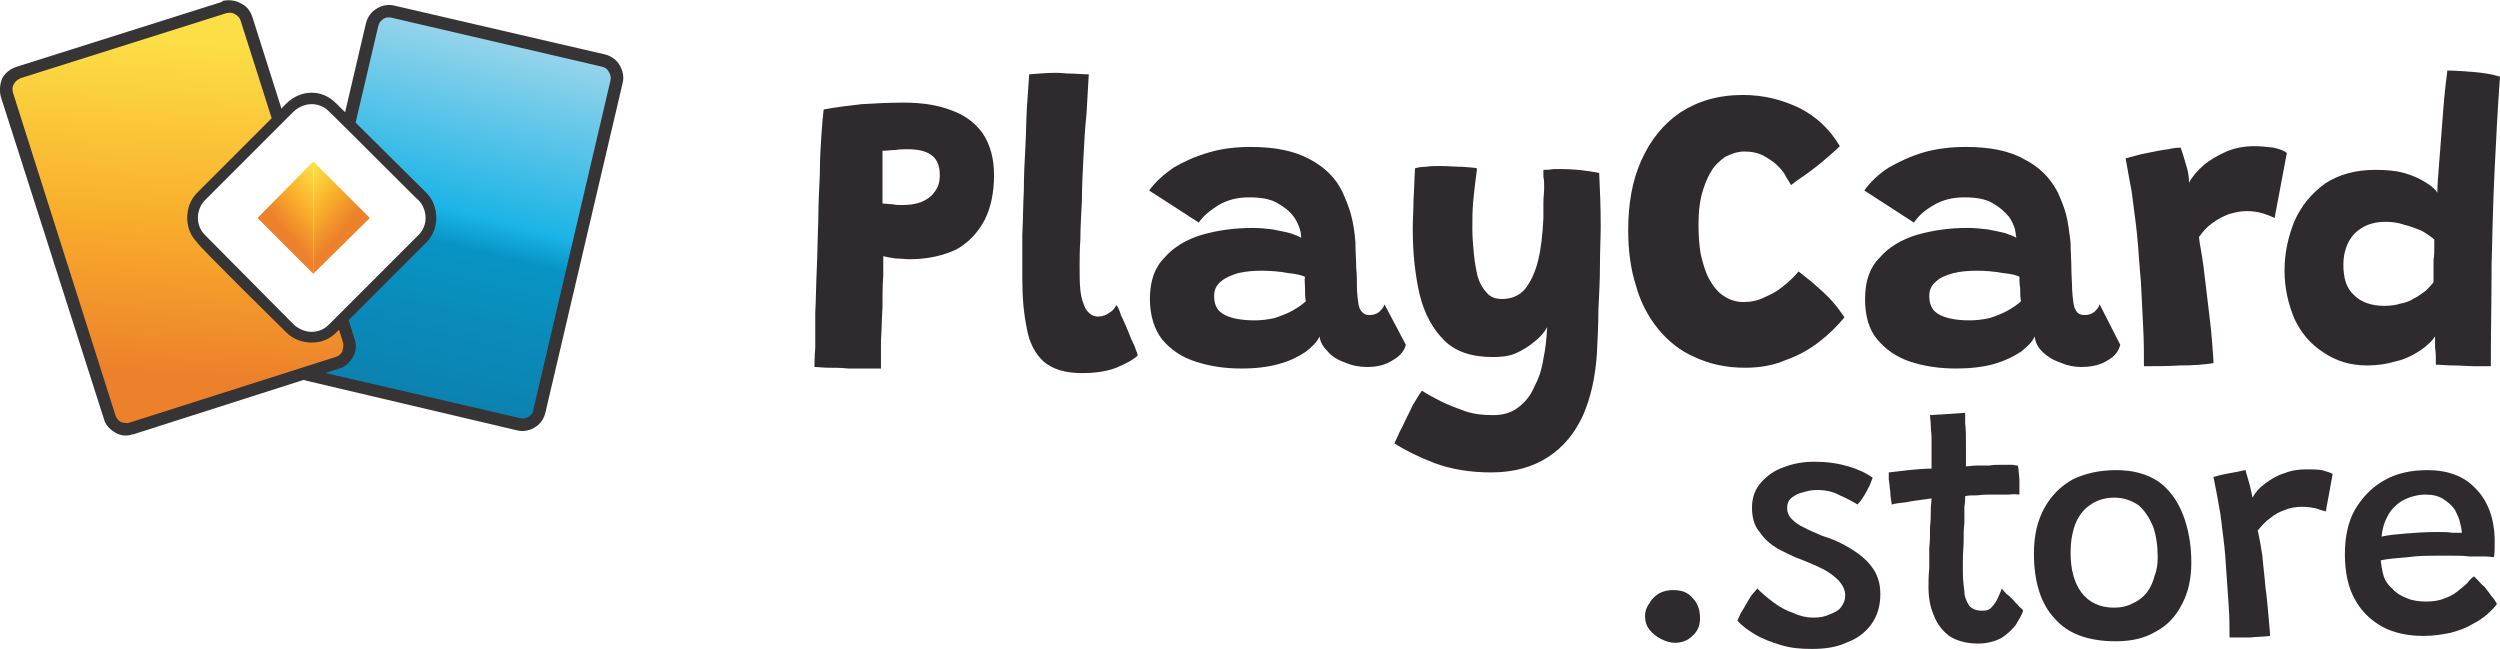
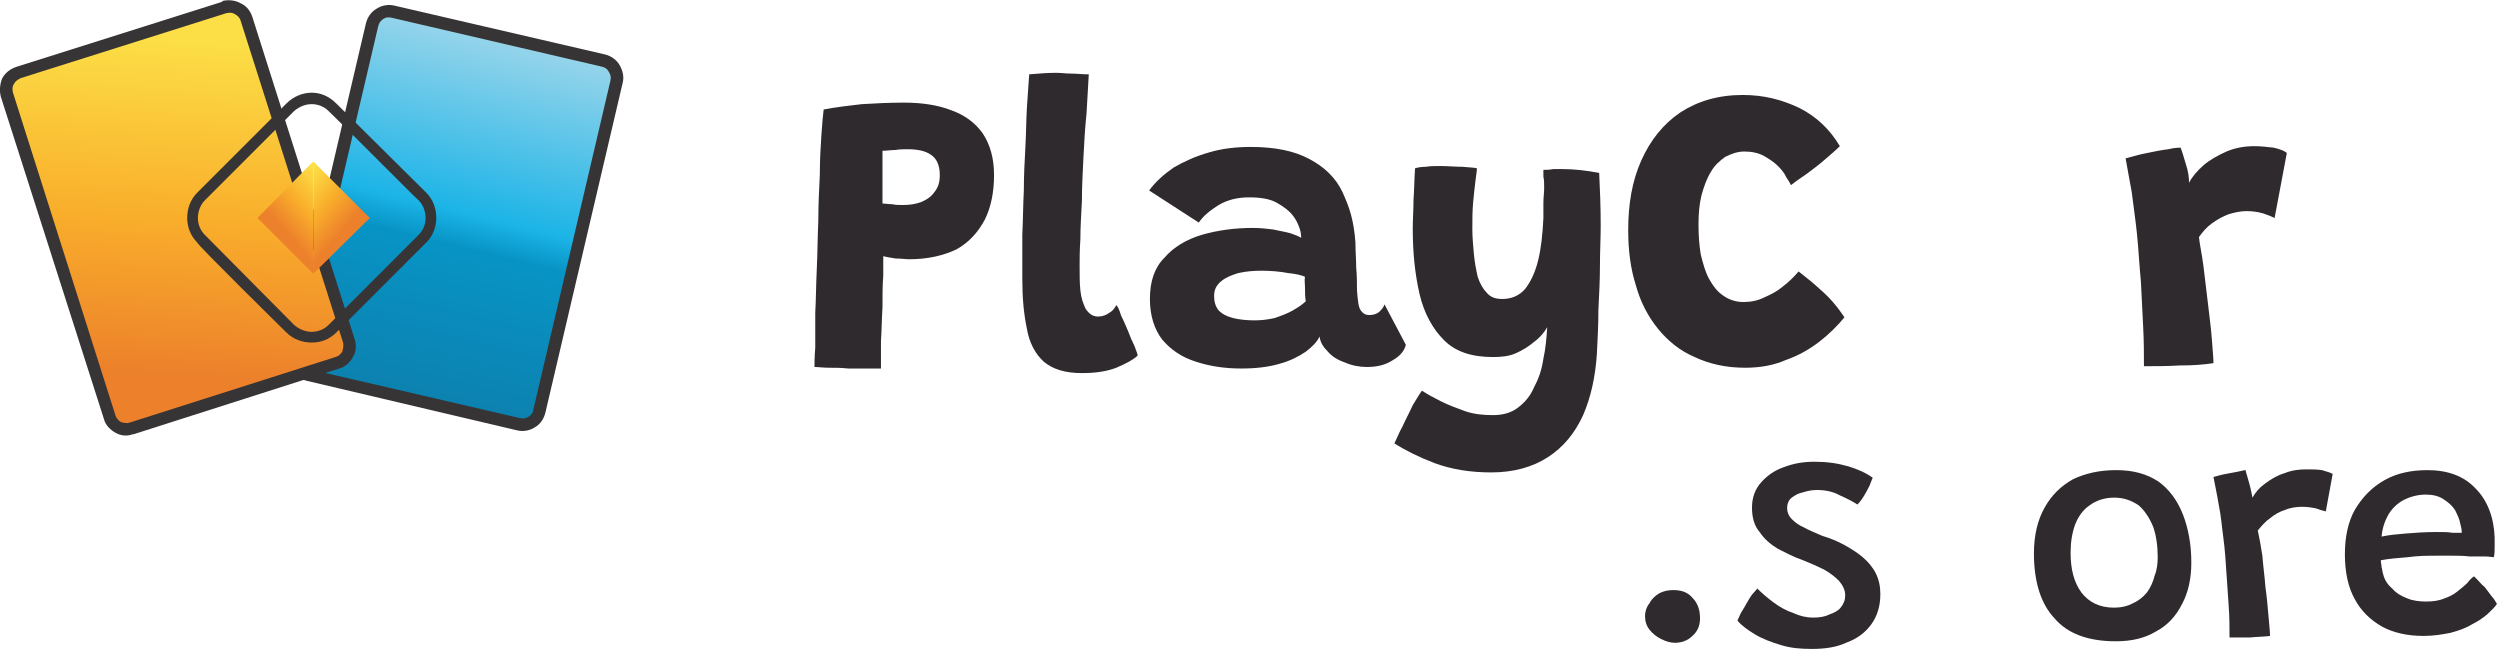
<svg xmlns="http://www.w3.org/2000/svg" xml:space="preserve" width="4.633cm" height="1.203cm" version="1.1" shape-rendering="geometricPrecision" text-rendering="geometricPrecision" image-rendering="optimizeQuality" fill-rule="evenodd" clip-rule="evenodd" viewBox="0 0 3272 849">
  <defs>
    <linearGradient id="id0" gradientUnits="userSpaceOnUse" x1="450.409" y1="523.438" x2="601.545" y2="-97.752">
      <stop offset="0" stop-opacity="1" stop-color="#0D7FAD" />
      <stop offset="0.361" stop-opacity="1" stop-color="#0794C5" />
      <stop offset="0.431" stop-opacity="1" stop-color="#1CB4E7" />
      <stop offset="0.89" stop-opacity="1" stop-color="#B7DDEB" />
      <stop offset="1" stop-opacity="1" stop-color="#23B3E7" />
    </linearGradient>
    <linearGradient id="id1" gradientUnits="userSpaceOnUse" x1="39.114" y1="481.648" x2="64.273" y2="45.2">
      <stop offset="0" stop-opacity="1" stop-color="#EC802B" />
      <stop offset="0.471" stop-opacity="1" stop-color="#F9AE2B" />
      <stop offset="1" stop-opacity="1" stop-color="#FCDE46" />
    </linearGradient>
    <clipPath id="id2">
      <path d="M215 119l392 0 0 392 -392 0 0 -392z" />
    </clipPath>
    <linearGradient id="id3" gradientUnits="userSpaceOnUse" x1="468.253" y1="279.188" x2="406.056" y2="225.282">
      <stop offset="0" stop-opacity="1" stop-color="#EC802B" />
      <stop offset="0.471" stop-opacity="1" stop-color="#F9AE2B" />
      <stop offset="1" stop-opacity="1" stop-color="#FCDE46" />
    </linearGradient>
    <linearGradient id="id4" gradientUnits="userSpaceOnUse" x1="352.381" y1="279.188" x2="414.578" y2="225.282">
      <stop offset="0" stop-opacity="1" stop-color="#EC802B" />
      <stop offset="0.471" stop-opacity="1" stop-color="#F9AE2B" />
      <stop offset="1" stop-opacity="1" stop-color="#FCDE46" />
    </linearGradient>
  </defs>
  <g id="Camada_x0020_1">
    <g id="_1703638567136">
      <path fill="#2F2A2D" fill-rule="nonzero" d="M1066 480c0,-5 0,-13 1,-25 0,-13 0,-28 0,-46 1,-17 1,-37 2,-57 1,-21 1,-42 2,-63 0,-21 1,-41 2,-61 0,-19 1,-36 2,-51 1,-15 2,-26 3,-34 16,-3 32,-5 50,-7 17,-1 36,-2 55,-2 23,0 44,3 62,10 17,6 31,16 41,30 10,15 15,33 15,55 0,22 -4,42 -12,58 -9,17 -21,30 -37,39 -17,8 -37,13 -62,13 -5,0 -11,-1 -18,-1 -7,-1 -12,-2 -16,-3 0,5 0,13 0,26 -1,12 -1,25 -1,41 -1,15 -1,30 -2,44 0,15 0,27 0,36 -5,0 -10,0 -18,0 -8,0 -16,0 -25,0 -9,-1 -17,-1 -25,-1 -8,0 -14,-1 -19,-1zm89 -214c3,0 8,1 13,1 4,1 9,1 14,1 8,0 16,-1 24,-4 7,-3 13,-7 17,-13 5,-6 7,-13 7,-22 0,-13 -4,-22 -12,-27 -7,-5 -18,-7 -30,-7 -5,0 -11,0 -16,1 -6,0 -11,1 -17,1 0,1 0,4 0,8 0,5 0,10 0,16 0,6 0,12 0,18 0,6 0,11 0,16 0,5 0,9 0,11z" />
      <path id="1" fill="#2F2A2D" fill-rule="nonzero" d="M1489 465c-5,5 -14,10 -28,16 -13,5 -28,7 -45,7 -22,0 -38,-5 -50,-15 -11,-10 -19,-25 -22,-43 -4,-19 -6,-40 -6,-65 0,-19 0,-39 0,-58 1,-20 1,-39 2,-58 0,-20 1,-38 2,-56 1,-18 1,-35 2,-52 1,-16 2,-31 3,-44 12,-1 24,-2 35,-2 7,0 13,1 20,1 7,0 14,1 23,1 -1,16 -2,33 -3,52 -2,18 -3,38 -4,57 -1,20 -2,39 -2,57 -1,18 -2,35 -2,50 -1,14 -1,26 -1,35 0,12 0,22 1,32 1,10 4,18 7,24 4,6 9,10 16,10 6,0 11,-2 15,-5 4,-2 7,-6 9,-10 2,2 4,6 6,13 3,6 6,13 9,20 3,8 6,15 9,21 2,6 4,10 4,12z" />
      <path id="2" fill="#2F2A2D" fill-rule="nonzero" d="M1624 482c-21,0 -41,-3 -59,-9 -19,-6 -33,-16 -44,-29 -10,-13 -16,-31 -16,-53 0,-23 6,-41 19,-54 12,-14 29,-24 49,-30 21,-6 43,-9 67,-9 9,0 18,1 26,2 9,2 16,3 23,5 6,2 11,4 14,6 0,-5 -1,-10 -3,-15 -2,-5 -4,-9 -7,-13 -5,-7 -13,-13 -22,-18 -9,-5 -21,-7 -36,-7 -15,0 -28,3 -40,10 -11,7 -20,14 -26,23l-65 -42c8,-11 19,-21 32,-30 14,-8 29,-15 47,-20 17,-5 35,-7 54,-7 31,0 57,5 77,16 19,10 34,24 43,43 4,9 8,18 11,29 3,11 5,23 6,37 0,12 1,23 1,33 1,10 1,20 1,29 1,14 2,23 5,27 3,4 6,6 11,6 5,0 9,-1 13,-4 3,-3 6,-6 7,-10l28 53c-2,8 -8,15 -17,20 -9,6 -20,9 -34,9 -10,0 -20,-2 -29,-6 -9,-3 -17,-8 -22,-14 -6,-6 -10,-12 -11,-20 -3,7 -9,13 -18,20 -9,6 -20,12 -35,16 -14,4 -30,6 -50,6zm18 -63c9,0 17,-1 26,-3 9,-3 17,-6 24,-10 7,-4 13,-8 17,-12 -1,-6 -1,-11 -1,-17 0,-6 -1,-11 0,-15 -4,-2 -12,-4 -23,-5 -10,-2 -22,-3 -34,-3 -11,0 -21,1 -30,3 -10,3 -17,6 -23,11 -6,5 -9,11 -9,19 0,8 2,14 6,19 5,5 11,8 19,10 8,2 18,3 28,3z" />
      <path id="3" fill="#2F2A2D" fill-rule="nonzero" d="M1952 618c-28,0 -52,-4 -74,-12 -21,-8 -39,-17 -53,-26 3,-6 6,-14 11,-23 4,-9 9,-18 13,-27 5,-8 9,-15 12,-19 6,4 15,9 25,14 10,5 21,9 32,13 12,4 24,5 36,5 13,0 24,-3 33,-10 9,-7 16,-15 21,-27 6,-11 10,-23 12,-37 3,-13 4,-27 5,-41 -4,7 -10,14 -17,19 -7,6 -15,11 -24,15 -9,4 -19,5 -30,5 -28,0 -49,-7 -64,-22 -15,-15 -26,-35 -32,-60 -6,-26 -9,-54 -9,-86 0,-12 1,-25 1,-38 1,-13 1,-27 2,-41 3,-1 8,-2 14,-2 6,-1 12,-1 19,-1 10,0 20,1 29,1 10,1 16,1 19,2 0,3 -1,9 -2,17 -1,8 -2,17 -3,28 -1,11 -1,22 -1,34 0,11 1,22 2,33 1,11 3,21 5,30 3,9 7,16 12,21 5,6 12,8 20,8 12,0 22,-4 30,-13 7,-9 13,-21 17,-37 4,-16 6,-35 7,-56 0,-7 0,-14 0,-20 0,-7 1,-13 1,-19 0,-6 0,-11 -1,-15 0,-4 0,-7 0,-9 4,0 8,0 13,-1 4,0 8,0 12,0 16,0 32,2 48,5 1,21 2,43 2,69 0,17 -1,34 -1,53 0,18 -1,37 -2,57 0,19 -1,38 -2,58 -2,30 -8,57 -18,80 -11,24 -26,42 -46,55 -20,13 -45,20 -74,20z" />
      <path id="4" fill="#2F2A2D" fill-rule="nonzero" d="M2414 415c-9,11 -20,22 -33,32 -13,10 -27,18 -44,24 -16,7 -34,10 -53,10 -25,0 -47,-5 -66,-14 -19,-8 -35,-21 -48,-37 -13,-16 -23,-35 -29,-57 -7,-22 -10,-46 -10,-72 0,-34 5,-64 17,-91 12,-27 29,-48 51,-63 23,-15 50,-23 82,-23 27,0 51,6 74,17 22,11 40,28 53,50 -5,5 -12,11 -19,17 -8,7 -16,13 -24,19 -9,6 -16,11 -21,15 -1,-2 -3,-6 -6,-10 -2,-5 -6,-10 -11,-15 -5,-5 -11,-9 -18,-13 -7,-4 -16,-6 -26,-6 -9,0 -17,3 -25,7 -7,5 -14,11 -19,20 -5,8 -9,19 -12,30 -3,12 -4,25 -4,39 0,14 1,27 3,39 3,12 6,23 11,32 5,9 11,17 19,22 7,5 16,8 26,8 10,0 19,-2 27,-6 9,-4 17,-8 24,-14 8,-6 15,-13 21,-20 6,5 13,10 21,17 8,7 16,14 23,22 7,8 12,15 16,21z" />
-       <path id="5" fill="#2F2A2D" fill-rule="nonzero" d="M2560 482c-22,0 -42,-3 -60,-9 -18,-6 -32,-16 -43,-29 -11,-13 -16,-31 -16,-53 0,-23 6,-41 19,-54 12,-14 29,-24 49,-30 21,-6 43,-9 66,-9 10,0 19,1 27,2 9,2 16,3 23,5 6,2 11,4 14,6 -1,-5 -1,-10 -3,-15 -2,-5 -4,-9 -7,-13 -6,-7 -13,-13 -22,-18 -9,-5 -21,-7 -36,-7 -15,0 -28,3 -40,10 -12,7 -20,14 -26,23l-65 -42c8,-11 18,-21 32,-30 14,-8 29,-15 46,-20 18,-5 36,-7 55,-7 31,0 57,5 76,16 20,10 34,24 44,43 4,9 8,18 11,29 3,11 4,23 6,37 0,12 1,23 1,33 0,10 1,20 1,29 1,14 2,23 5,27 2,4 6,6 11,6 5,0 9,-1 13,-4 3,-3 6,-6 7,-10l27 53c-2,8 -7,15 -16,20 -9,6 -21,9 -35,9 -10,0 -19,-2 -28,-6 -9,-3 -17,-8 -23,-14 -6,-6 -9,-12 -10,-20 -3,7 -9,13 -18,20 -9,6 -21,12 -35,16 -14,4 -31,6 -50,6zm18 -63c8,0 17,-1 26,-3 9,-3 17,-6 24,-10 7,-4 13,-8 17,-12 -1,-6 -1,-11 -1,-17 -1,-6 -1,-11 -1,-15 -3,-2 -11,-4 -22,-5 -11,-2 -22,-3 -34,-3 -11,0 -21,1 -30,3 -10,3 -18,6 -23,11 -6,5 -9,11 -9,19 0,8 2,14 6,19 5,5 11,8 19,10 8,2 17,3 28,3z" />
      <path id="6" fill="#2F2A2D" fill-rule="nonzero" d="M2865 239c4,-8 11,-16 19,-23 8,-7 19,-13 30,-18 12,-5 24,-7 37,-7 8,0 16,1 25,2 8,2 14,4 17,7l-16 85c-4,-2 -9,-4 -15,-6 -7,-2 -14,-3 -22,-3 -8,0 -16,2 -23,4 -8,3 -15,7 -22,12 -7,5 -12,11 -17,18 1,10 4,23 6,39 2,16 4,33 6,50 2,17 4,32 5,46 1,14 2,24 2,30 -13,2 -27,3 -44,3 -16,1 -32,1 -47,1 0,-15 0,-32 -1,-51 -1,-19 -2,-39 -3,-60 -2,-20 -3,-41 -5,-61 -2,-20 -5,-39 -7,-56 -3,-17 -6,-32 -8,-44 8,-2 17,-5 28,-7 10,-2 19,-4 28,-5 8,-2 13,-2 16,-2 2,5 4,12 7,22 3,9 4,17 4,24z" />
-       <path id="7" fill="#2F2A2D" fill-rule="nonzero" d="M3188 477c0,-3 0,-6 0,-11 0,-5 -1,-9 -1,-14 0,-5 0,-9 0,-12 -2,3 -5,7 -10,11 -4,4 -10,8 -17,12 -7,4 -16,8 -26,10 -10,3 -22,5 -36,5 -22,0 -41,-6 -57,-17 -17,-11 -29,-25 -38,-44 -8,-19 -13,-40 -13,-63 0,-24 5,-45 13,-65 9,-20 22,-36 40,-49 18,-12 40,-18 66,-18 14,0 26,1 37,4 11,3 20,7 28,12 7,4 13,9 16,14 0,-10 1,-22 2,-34 1,-13 2,-26 3,-39 1,-14 2,-27 3,-39 1,-12 2,-22 3,-31 1,-8 2,-14 2,-17 10,0 22,1 35,2 13,1 24,3 34,6 -3,40 -5,81 -7,121 -2,41 -3,83 -4,125 0,42 -1,87 -1,133 -4,0 -11,0 -20,0 -9,0 -19,-1 -29,-1 -9,0 -17,-1 -23,-1zm-67 -77c7,0 15,-1 21,-3 7,-1 13,-4 18,-7 6,-3 11,-7 15,-10 4,-4 7,-7 10,-11 0,-4 0,-8 0,-13 0,-6 0,-11 0,-16 1,-6 1,-11 1,-15 0,-5 0,-9 0,-12 -4,-3 -9,-7 -16,-11 -7,-3 -15,-6 -23,-8 -8,-3 -17,-4 -25,-4 -18,0 -31,6 -41,16 -9,10 -14,24 -14,40 0,18 4,31 14,40 9,9 22,14 40,14z" />
      <path fill="#2F2A2D" fill-rule="nonzero" d="M2190 772c11,0 19,3 25,10 7,7 10,16 10,27 0,9 -3,17 -10,23 -6,6 -14,9 -23,9 -6,0 -12,-2 -18,-5 -6,-3 -11,-7 -15,-12 -4,-5 -6,-11 -6,-18 0,-6 2,-12 6,-17 3,-6 8,-10 13,-13 6,-3 12,-4 18,-4z" />
      <path id="1" fill="#2F2A2D" fill-rule="nonzero" d="M2371 849c-14,0 -27,-1 -40,-5 -13,-4 -24,-8 -34,-14 -10,-6 -18,-12 -23,-18 1,-2 2,-5 4,-9 2,-4 5,-8 7,-12 3,-5 5,-9 8,-13 3,-3 5,-6 7,-8 6,6 13,12 21,18 8,6 17,11 26,14 9,4 17,6 26,6 8,0 15,-1 21,-4 6,-2 12,-5 15,-9 4,-5 6,-10 6,-16 0,-7 -3,-13 -8,-19 -5,-5 -11,-10 -20,-15 -8,-4 -17,-8 -27,-12 -12,-4 -23,-10 -33,-15 -10,-6 -18,-13 -24,-22 -7,-8 -10,-19 -10,-32 0,-13 4,-24 12,-33 8,-9 18,-16 30,-20 13,-5 26,-7 40,-7 16,0 30,2 44,6 13,4 24,9 32,15 -1,2 -2,5 -4,10 -2,4 -4,8 -7,13 -3,5 -6,9 -9,12 -6,-4 -14,-8 -23,-12 -9,-5 -19,-7 -30,-7 -6,0 -12,1 -18,3 -6,1 -11,4 -15,7 -4,3 -6,8 -6,14 0,5 2,10 6,14 4,4 9,8 16,11 7,4 15,7 24,11 10,3 20,7 29,12 9,5 17,10 24,16 7,6 13,13 17,21 4,8 6,17 6,27 0,16 -4,29 -12,40 -8,11 -19,19 -33,24 -13,6 -28,8 -45,8z" />
-       <path id="2" fill="#2F2A2D" fill-rule="nonzero" d="M2648 799c-2,6 -6,12 -10,19 -5,6 -11,12 -19,17 -8,4 -18,7 -30,7 -16,0 -29,-4 -38,-10 -9,-7 -16,-16 -20,-27 -5,-11 -7,-24 -7,-37 0,-7 0,-15 1,-24 0,-8 0,-18 0,-27 1,-9 1,-18 1,-27 1,-9 1,-16 1,-23 0,-6 1,-11 1,-15 -13,2 -24,3 -33,5 -10,1 -16,2 -19,3 -1,-6 -2,-11 -2,-17 -1,-6 -1,-11 -2,-16 0,-4 0,-7 0,-9 8,-1 17,-2 26,-3 10,-1 20,-2 30,-2 0,-5 0,-11 0,-19 0,-7 0,-14 0,-21 0,-6 -1,-11 -1,-16 0,-6 -1,-10 -1,-14l46 -3c0,2 0,7 0,14 1,7 1,15 1,25 0,5 0,10 0,15 0,6 0,11 0,16 4,0 9,-1 15,-1 6,0 11,0 15,0 6,-1 12,-1 17,-1 6,0 10,0 14,0 4,1 6,1 7,1 1,4 1,10 2,18 0,8 0,14 0,20 -1,0 -6,-1 -14,0 -7,0 -15,0 -23,0 -5,0 -11,0 -18,1 -6,0 -12,0 -16,1 0,3 0,8 -1,14 0,7 0,14 0,21 -1,8 -1,16 -1,24 0,8 -1,16 -1,23 0,8 0,14 0,18 0,9 1,17 2,25 0,7 3,13 6,18 4,5 10,7 17,7 6,0 10,-1 13,-5 4,-4 6,-8 8,-12 2,-5 4,-9 5,-12 1,1 3,4 6,7 3,2 6,5 9,8 3,4 6,6 8,9 3,2 4,4 5,5z" />
      <path id="3" fill="#2F2A2D" fill-rule="nonzero" d="M2769 839c-36,0 -63,-10 -80,-30 -18,-19 -27,-48 -27,-85 0,-24 5,-44 14,-60 9,-16 21,-28 37,-37 17,-8 35,-12 57,-12 22,0 40,5 55,15 14,10 25,25 32,43 7,18 11,39 11,63 0,21 -4,39 -12,54 -8,16 -19,28 -34,36 -15,9 -32,13 -53,13zm-2 -44c9,0 18,-2 25,-6 7,-3 13,-8 18,-14 5,-7 8,-14 10,-22 3,-7 4,-16 4,-24 0,-15 -2,-29 -6,-40 -5,-12 -11,-21 -19,-28 -9,-6 -19,-10 -32,-10 -13,0 -24,4 -32,10 -9,6 -15,15 -19,25 -4,11 -6,23 -6,37 0,21 4,38 14,52 10,13 24,20 43,20z" />
      <path id="4" fill="#2F2A2D" fill-rule="nonzero" d="M2948 651c4,-7 9,-13 16,-18 8,-6 16,-11 26,-14 10,-4 19,-5 29,-5 7,0 13,0 20,1 6,2 11,3 14,5l-9 49c-4,-1 -8,-2 -13,-4 -5,-1 -11,-2 -18,-2 -7,0 -15,1 -22,4 -7,2 -14,6 -20,11 -6,4 -11,10 -16,16 2,9 4,20 6,33 1,14 3,27 4,41 2,14 3,27 4,38 1,12 2,20 2,26 -7,1 -16,1 -26,2 -9,0 -19,0 -27,0 0,-13 0,-26 -1,-40 -1,-15 -2,-29 -3,-44 -1,-16 -2,-31 -4,-46 -2,-14 -3,-29 -6,-43 -2,-13 -5,-26 -7,-37 4,-1 10,-3 16,-4 6,-1 11,-2 16,-3 5,-1 8,-2 10,-2 1,5 3,10 5,18 2,7 3,13 4,18z" />
      <path id="5" fill="#2F2A2D" fill-rule="nonzero" d="M3268 790c-3,5 -8,9 -13,14 -6,5 -12,9 -20,13 -8,5 -17,8 -28,11 -10,2 -22,4 -35,4 -21,0 -39,-4 -54,-12 -16,-9 -28,-21 -36,-36 -9,-16 -13,-36 -13,-59 0,-22 4,-42 13,-58 10,-17 23,-30 39,-39 16,-9 35,-13 56,-13 27,0 48,8 63,24 15,15 24,37 25,64 0,5 0,9 0,13 0,4 0,8 -1,13 -2,0 -6,-1 -12,-1 -6,0 -12,0 -20,0 -8,-1 -15,-1 -23,-1 -7,0 -13,0 -18,0 -13,0 -26,0 -40,2 -13,1 -25,2 -35,4 0,3 1,6 1,9 1,3 1,6 2,9 2,8 6,14 12,19 5,6 12,10 20,13 7,3 16,4 24,4 9,0 17,-1 24,-4 6,-2 12,-5 17,-9 5,-4 10,-8 13,-11 3,-4 6,-7 9,-9 0,0 2,2 5,5 2,2 5,6 9,9 3,4 6,8 9,12 3,3 5,7 7,10zm-151 -88c9,-2 19,-3 31,-4 12,-1 26,-2 41,-2 8,0 15,0 21,1 5,0 9,0 12,0 0,-4 -1,-8 -2,-12 -1,-6 -4,-12 -7,-18 -4,-6 -9,-10 -15,-14 -6,-4 -14,-6 -23,-6 -11,0 -21,3 -29,7 -9,5 -15,11 -20,19 -5,9 -8,18 -9,29z" />
      <g>
        <g>
          <g>
            <path fill="url(#id0)" d="M790 79l-276 -64c-12,-3 -24,5 -27,17l-101 431c-3,12 5,25 17,27l276 65c12,3 24,-5 27,-17l101 -431c3,-13 -5,-25 -17,-28z" />
            <path fill="#373435" fill-rule="nonzero" d="M788 87l-275 -64c-4,-1 -8,-1 -12,2 -3,2 -5,5 -6,9l-101 431c-1,4 0,8 2,11 2,3 5,6 9,7l276 64c4,1 8,0 11,-2 3,-2 6,-5 6,-9l101 -431c1,-4 0,-8 -2,-11 -2,-4 -5,-6 -9,-7zm-272 -80l276 64c8,2 15,7 19,14 4,7 6,15 4,23l-101 431c-2,9 -7,16 -14,20 -6,4 -15,6 -23,4l-276 -65c-8,-2 -15,-7 -19,-14 -4,-6 -6,-15 -4,-23l101 -431c2,-8 7,-15 14,-19 6,-4 15,-6 23,-4z" />
          </g>
          <g>
            <path fill="url(#id1)" d="M24 95l270 -86c12,-4 25,3 29,15l133 422c4,12 -2,25 -15,29l-269 85c-12,4 -25,-3 -29,-15l-134 -421c-4,-12 3,-25 15,-29z" />
            <path fill="#373435" fill-rule="nonzero" d="M22 87l269 -85 0 0 0 -1c8,-2 17,-1 24,3 7,3 12,9 15,17l0 0 134 422c3,9 2,17 -2,24 -4,7 -10,13 -18,15l-269 86 0 0 -1 0c-8,3 -16,2 -23,-2 -7,-4 -13,-10 -15,-18l0 0 -135 -422c-2,-8 -1,-17 2,-24 4,-7 10,-12 19,-15zm274 -70l-269 85c-4,2 -7,4 -9,8 -2,3 -2,7 -1,11l134 422c1,4 4,7 7,9 3,1 8,2 11,1l0 0 270 -86c4,-1 7,-4 9,-7 1,-4 2,-8 1,-12l-134 -421c-1,-4 -4,-7 -8,-9 -3,-2 -7,-2 -11,-1l0 0z" />
          </g>
        </g>
        <g clip-path="url(#id2)">
          <image x="215" y="119" width="392" height="392" />
        </g>
-         <path fill="white" d="M263 257l117 -117c15,-15 40,-15 55,0l118 117c15,15 15,40 0,55l-118 118c-15,15 -40,15 -55,0l-117 -118c-15,-15 -15,-40 0,-55z" />
        <path fill="#373435" fill-rule="nonzero" d="M258 252l117 -117c9,-9 21,-14 33,-14 12,0 23,5 32,14l118 117c9,9 13,21 13,33 0,11 -4,23 -13,32l-118 118c-9,9 -20,13 -32,13 -12,0 -24,-4 -33,-13 0,0 -117,-115 -117,-118 -9,-9 -13,-21 -13,-32 0,-12 4,-24 13,-33l0 0zm127 -107l-117 117c-6,6 -9,15 -9,23 0,8 3,16 9,22l117 118c7,6 15,9 23,9 8,0 16,-3 22,-9l118 -118c6,-6 9,-14 9,-22 0,-8 -3,-17 -9,-23 -1,0 -101,-101 -118,-117 -6,-6 -14,-9 -22,-9 -8,0 -16,3 -23,9z" />
        <path fill="url(#id3)" fill-rule="nonzero" d="M410 211l0 147 74 -73 -74 -74zm0 74m37 37m0 -74" />
        <path fill="url(#id4)" fill-rule="nonzero" d="M410 211l0 147 -73 -73 73 -74zm0 74m-37 37m1 -74" />
      </g>
    </g>
  </g>
</svg>